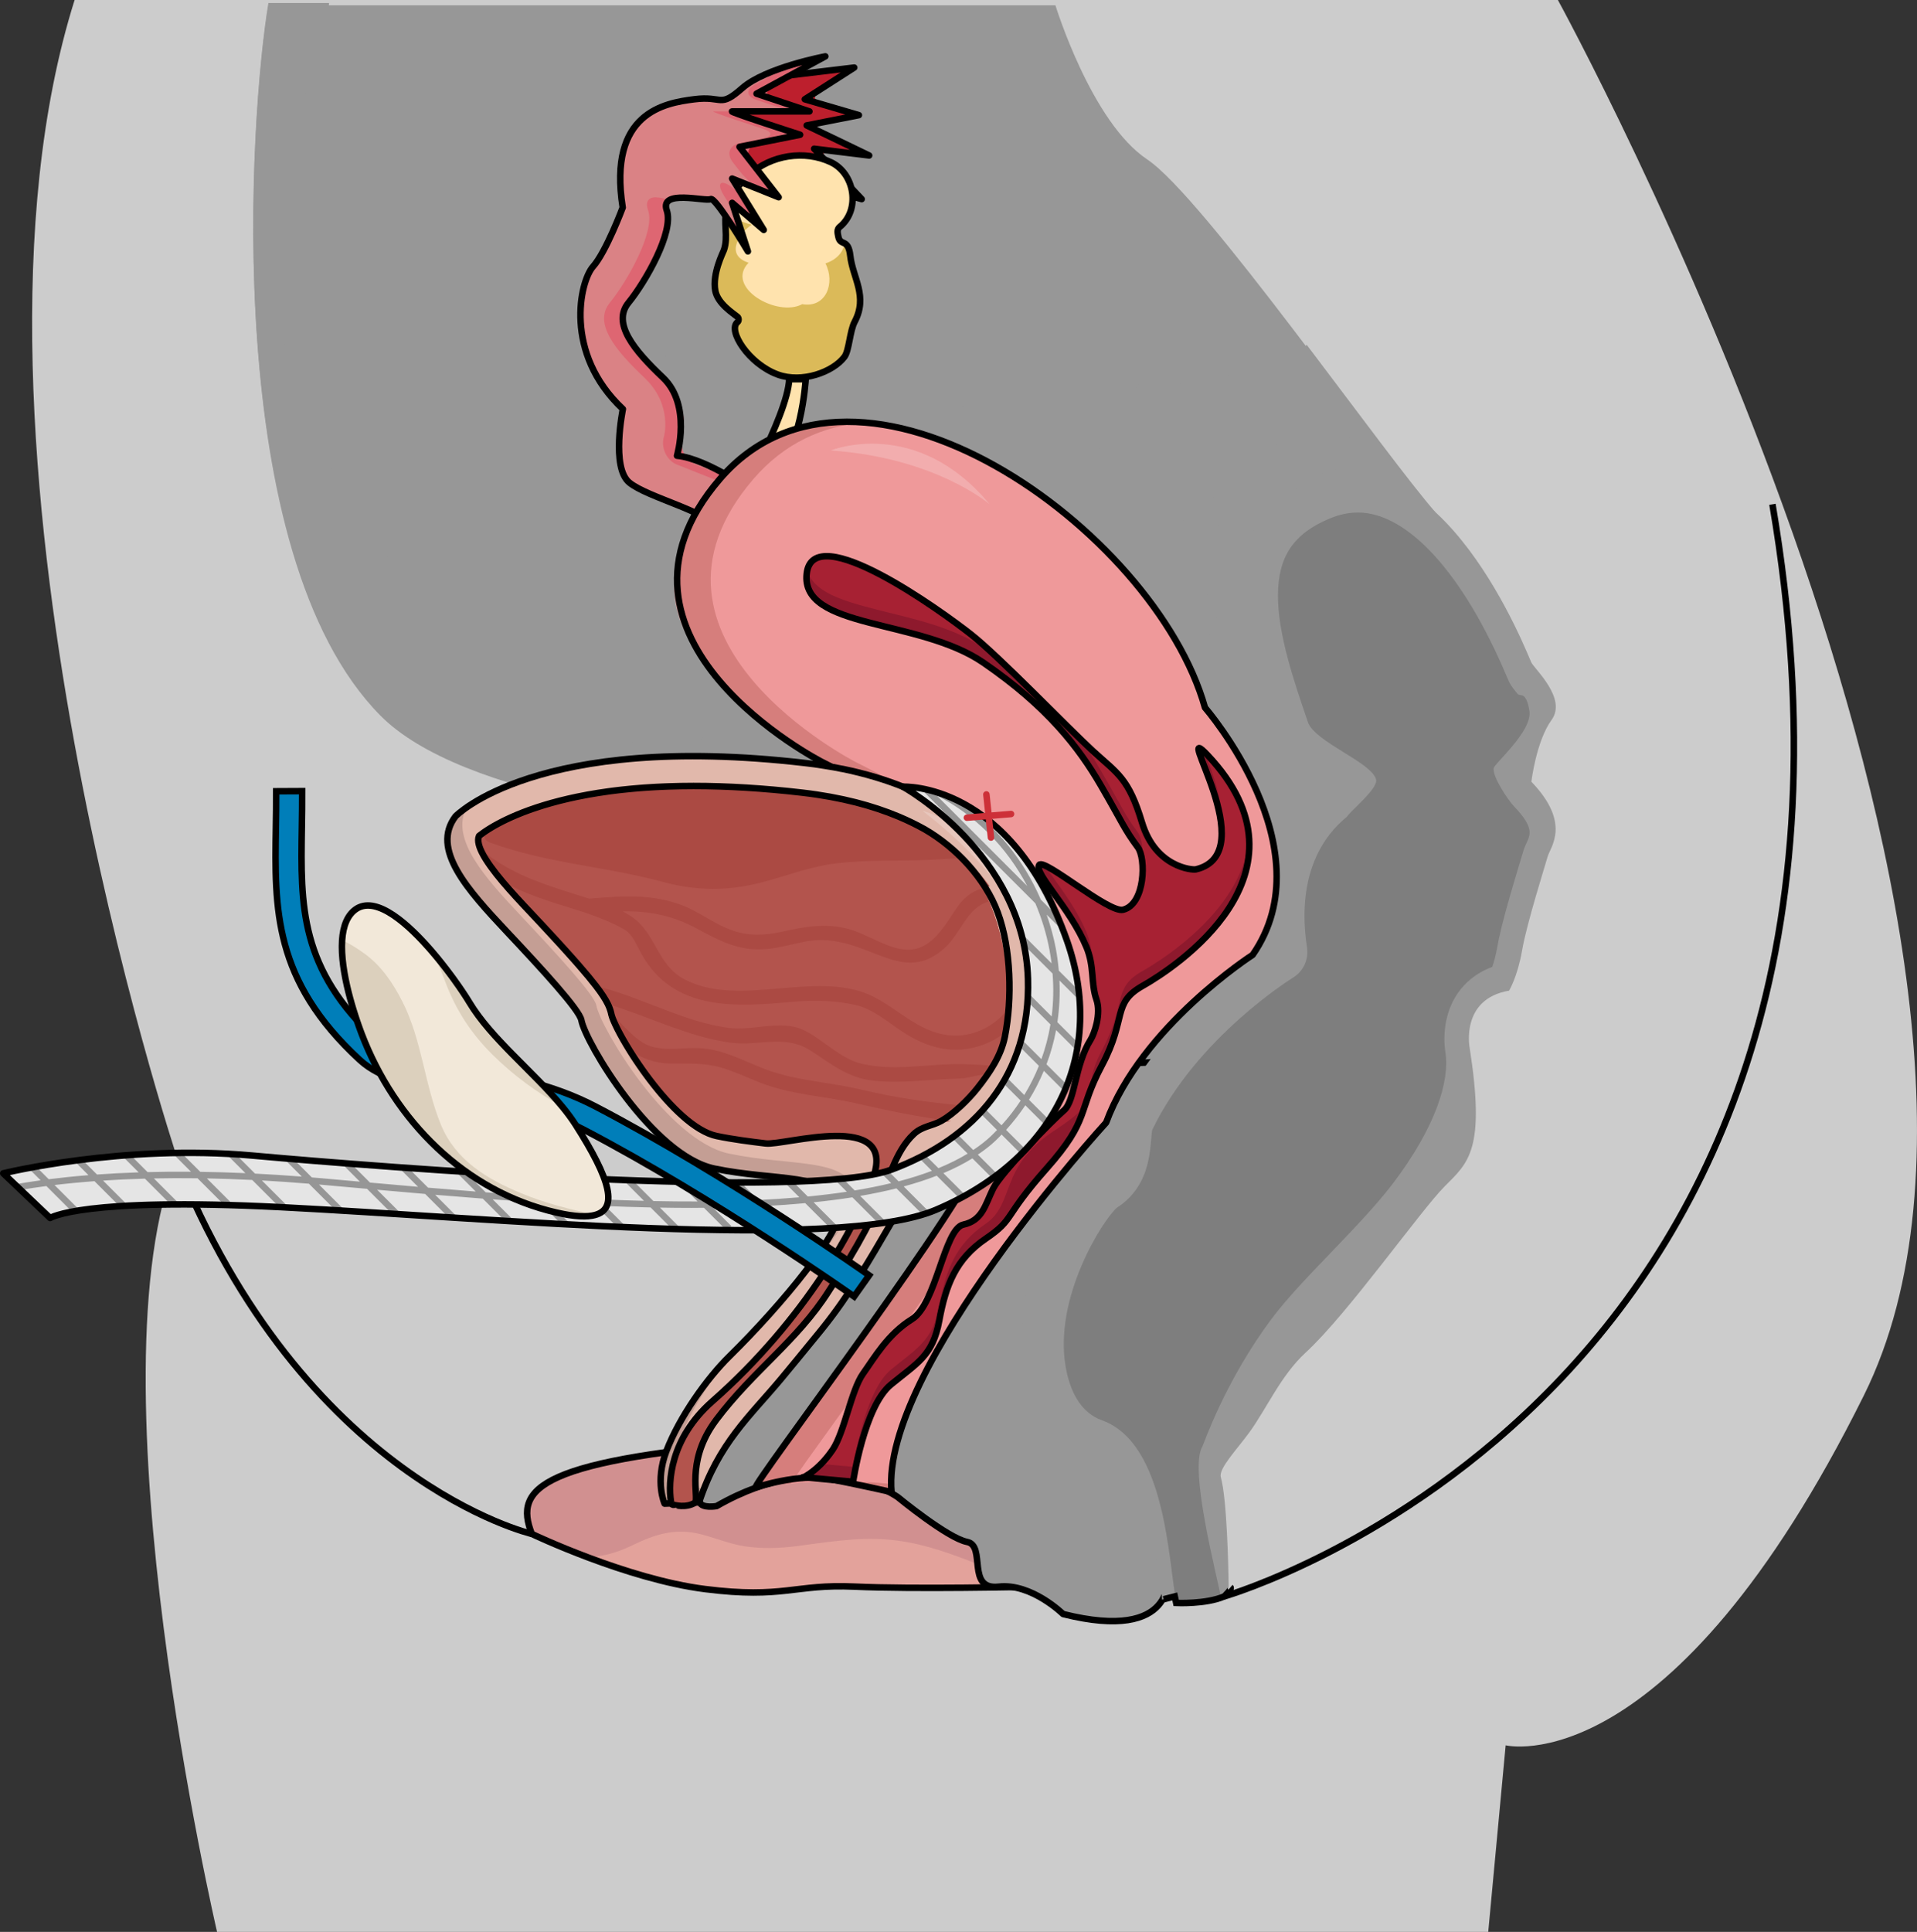
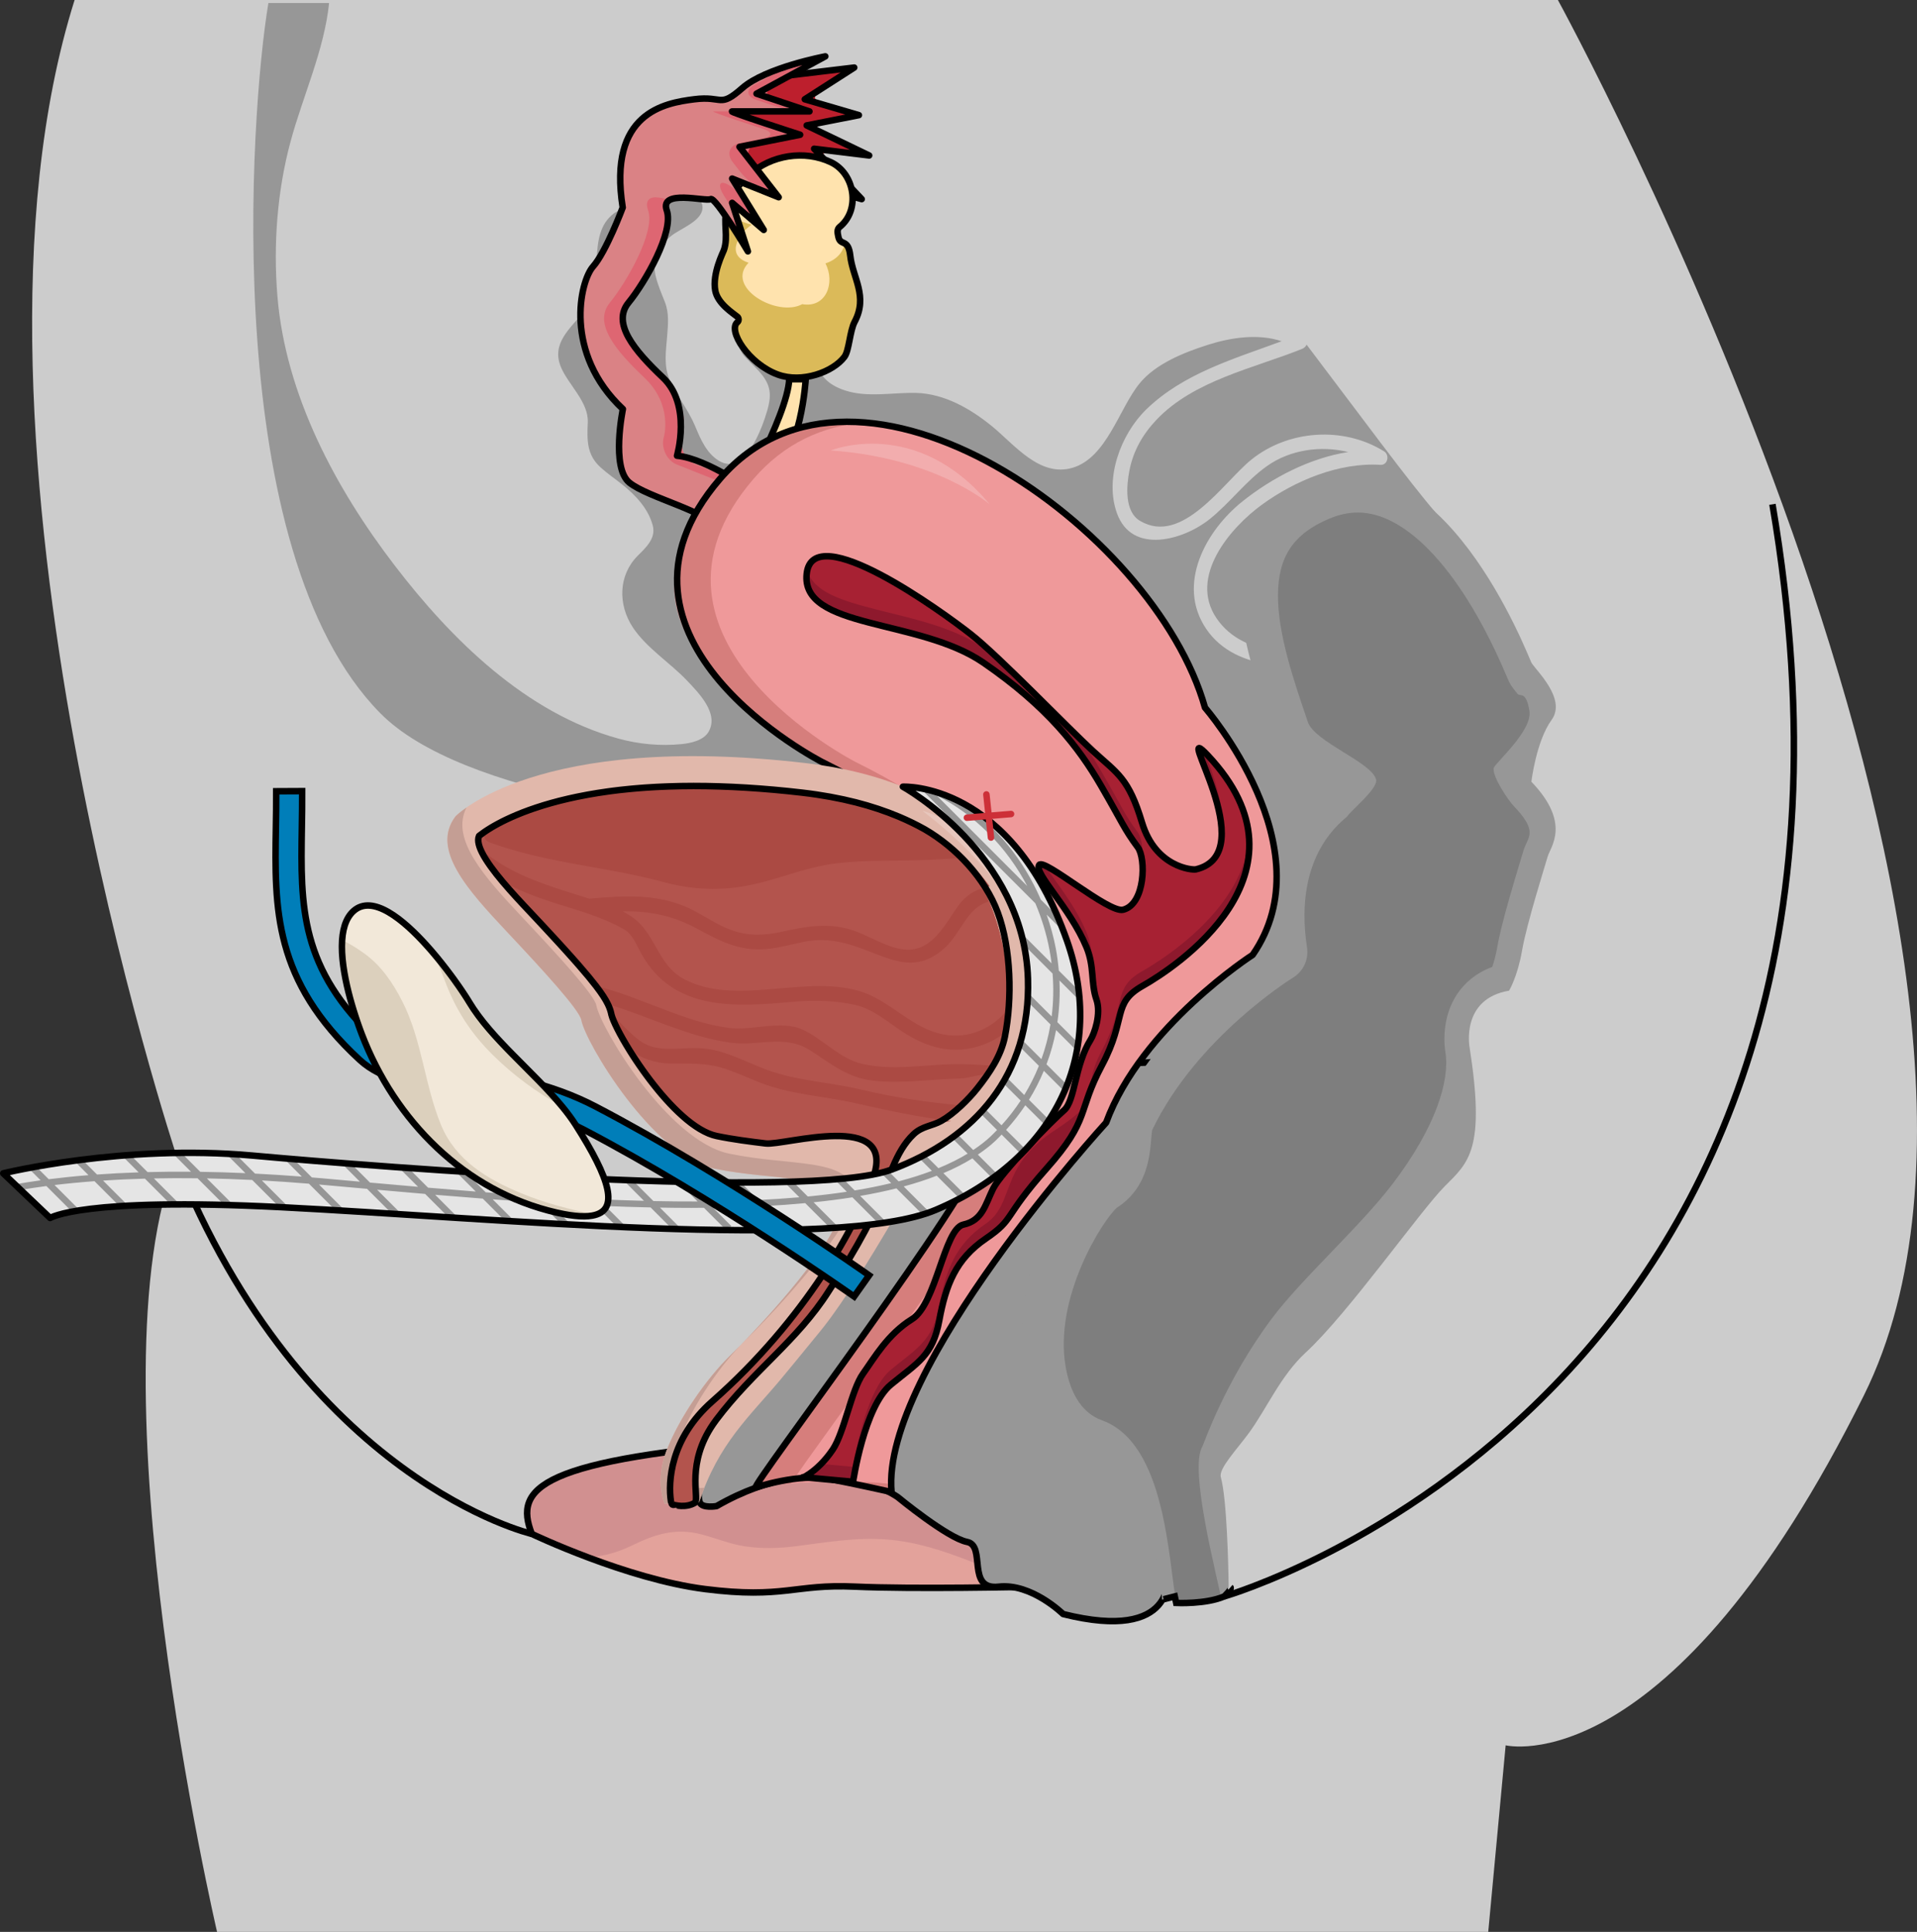
<svg xmlns="http://www.w3.org/2000/svg" version="1.1" id="Layer_1" x="0px" y="0px" width="295.346px" height="297.577px" viewBox="0 0 295.346 297.577" enable-background="new 0 0 295.346 297.577" xml:space="preserve">
  <rect x="0" y="0" width="295.346" height="297.577" fill="#333333" stroke="none" />
  <g>
    <g>
      <g>
        <g>
          <g>
            <g>
              <g>
                <g>
                  <path id="changecolor_13_" fill="#CCCCCC" d="M240.021,0c0,0,80.734,147.317,47.146,214.927          c-29.896,60.172-55.195,53.908-55.195,53.908l-2.684,28.742H33.442c0,0-19.93-85.469-6.132-119.195          c0,0-36.997-111.09-15.816-178.382H240.021z" />
-                   <path fill="#979797" d="M162.607,0.816c0,0,5.508,17.988,14.133,23.736c8.623,5.75,36.15,45.278,44.441,54.741          l-20.893,50.467c0,0-116.969,5.461-141.69-19.547S38.478,17.896,41.352,0.816H162.607z" />
                  <path fill="#979797" d="M207.721,101.286c-6.877,2.037-17.303,2.385-21.896-4.432c-4.609-6.846-0.061-15.109,5.598-19.623          c4.537-3.619,10.34-6.672,16.283-7.605c-4.209-1.027-8.902-0.373-12.467,2.137c-3.342,2.354-5.74,5.707-8.918,8.238          c-3.984,3.174-11.912,5.477-14.232-0.932c-1.949-5.385,0.563-12.172,4.523-16.014c5.73-5.554,13.514-7.78,20.85-10.495          c-3.65-1.217-7.879-0.566-11.465,0.586c-3.617,1.162-7.934,2.873-10.424,5.912c-3.148,3.843-5.045,11.429-10.326,12.995          c-5.072,1.504-8.957-3.574-12.399-6.387c-3.285-2.684-7.334-5.028-11.693-5.144c-3.566-0.092-7.473,0.758-10.943-0.375          c-5.406-1.764-4.84-5.881-4.644-10.689c0.096-2.373,1.998-14.961-1.992-13.701c-2.627,0.83-5.13,2.342-7.351,3.957          c-2.829,2.06-2.759,4.836-2.753,8.06c0.004,2.141-0.31,5.432,1.259,7.145c0.897,0.98,1.93,1.855,2.74,2.91          c1.356,1.762,1.347,3.293,0.745,5.378c-0.732,2.529-3.395,10.23-7.452,7.768c-1.915-1.164-2.826-3.32-3.655-5.311          c-1.072-2.572-2.806-4.626-3.925-7.142c-0.974-2.186-0.573-4.486-0.398-6.785c0.136-1.783,0.324-3.475-0.339-5.188          c-0.534-1.375-1.136-2.697-1.454-4.145c-0.529-2.416,0.564-4.494,2.363-6.021c1.389-1.18,5.062-2.357,4.871-4.596          c-0.318-3.746-12.063-0.117-13.655,1.088c-4.45,3.371-1.123,10.646-4.497,14.967c-2.117,2.709-5.221,4.975-3.644,8.727          c1.138,2.705,4.264,5.358,4.127,8.485c-0.117,2.693-0.193,4.992,1.983,6.951c1.056,0.949,2.22,1.746,3.329,2.627          c2.037,1.619,4.037,3.744,4.703,6.332c0.512,1.988-1.099,3.408-2.342,4.658c-2.961,2.982-3.056,7.508-0.723,11.027          c2.101,3.172,5.763,5.455,8.366,8.209c1.766,1.867,4.909,5.018,3.313,7.83c-0.778,1.373-2.765,1.785-4.181,1.928          c-3.234,0.324-6.589,0.016-9.725-0.848C81.048,109.858,69.55,98.515,60.8,87.093c-9.125-11.91-16.807-26.276-18.061-41.476          c-0.65-7.877-0.04-16.17,2.025-23.812c1.899-7.033,5.176-14.027,5.939-21.338h-9.353          c-2.874,17.08-7.474,84.39,17.247,109.398s141.69,19.547,141.69,19.547l12.436-30.035          C211.096,100.146,209.412,100.784,207.721,101.286z" />
                  <g>
                    <g>
                      <path fill="#BD1F2D" d="M117.32,13.807c1.25-1.078,3.612-2.12,5.25-2.317l6.063-0.727            c1.638-0.197,1.842,0.372,0.453,1.262l-2.568,1.648c-1.389,0.891-1.229,2,0.354,2.463l2.578,0.756            c1.584,0.464,1.555,1.104-0.065,1.422l-2.16,0.425c-1.619,0.318-1.727,1.163-0.24,1.879l4.222,2.03            c1.487,0.715,1.364,1.136-0.274,0.936l-2.523-0.309c-1.639-0.2-2.051,0.617-0.918,1.816l3.21,3.398            c1.133,1.199,0.759,1.819-0.831,1.378l-4.566-1.269c-1.59-0.442-2.646,0.524-2.35,2.148l0.211,1.142            c0.297,1.623-0.734,2.511-2.295,1.973l-2.664-0.919c-1.56-0.538-3.919-1.784-5.244-2.768l-0.79-0.588            c-1.324-0.984-2.408-3.14-2.408-4.79v-1.473c0-1.65,1.022-3.882,2.272-4.959L117.32,13.807z" />
                    </g>
                    <polygon fill="none" stroke="#000000" stroke-linecap="round" stroke-linejoin="round" stroke-miterlimit="10" points="           119.592,11.848 131.611,10.406 123.992,15.293 132.328,17.736 124.281,19.318 133.91,23.949 125.43,22.912 132.76,30.672            122.412,27.797 123.705,34.84 115.37,31.965 109.764,27.797 109.764,20.324          " />
                    <g>
                      <g>
                        <path fill="#FFE3AE" stroke="#000000" stroke-linecap="round" stroke-linejoin="round" stroke-miterlimit="10" d="             M112.797,78.944c0,0,8.554-14.783,8.796-20.534h2.543c0,0-0.676,11.71-5.512,14.767L112.797,78.944z" />
                        <path fill="#FFE3AE" d="M113.621,49.619c0.23-0.182,0.222-0.629,0-0.813c-0.673-0.559-3.063-2.039-3.425-4.049             c-0.472-2.619,1.2-5.854,1.333-6.236c0.714-2.055-0.116-4.189,0.418-6.291c0.536-2.109,1.921-3.877,3.495-5.313             c3.347-3.053,8.525-3.852,12.58-1.928c3.693,1.752,4.578,7.357,1.35,9.961c-0.481,0.387-0.313,0.981-0.219,1.471             c0.301,1.588,1.535,0.193,1.846,2.975c0.387,3.445,2.768,6.223,0.668,10.184c-0.738,1.393-0.848,4.428-1.563,5.381             c-1.76,2.35-6.539,4.098-10.279,2.73C115.326,56.047,112.052,50.857,113.621,49.619z" />
                        <path fill="#DBBA59" d="M130.115,37.486c-0.17,1.363-1.285,2.563-2.943,3.084c1.545,2.992,0.117,6.922-3.574,6.283             c-3.831,2.078-11.954-2.563-8.272-6.379c-1.465-0.484-2.522-1.488-1.665-3.377c0.468-1.029,1.235-1.852,2.161-2.494             c-1.717-0.375-3.172-1.152-3.741-2.805c-0.046,0.143-0.097,0.283-0.134,0.432c-0.534,2.102,0.296,4.236-0.418,6.291             c-0.133,0.383-1.805,3.617-1.333,6.236c0.361,2.01,2.752,3.49,3.425,4.049c0.222,0.184,0.23,0.631,0,0.813             c-1.568,1.238,1.705,6.428,6.204,8.072c3.74,1.367,8.519-0.381,10.279-2.73c0.715-0.953,0.824-3.988,1.563-5.381             c2.1-3.961-0.281-6.738-0.668-10.184C130.85,38.059,130.486,37.689,130.115,37.486z" />
                      </g>
                      <path fill="none" stroke="#000000" stroke-linecap="round" stroke-linejoin="round" stroke-miterlimit="10" d="            M113.621,49.619c0.23-0.182,0.222-0.629,0-0.813c-0.673-0.559-3.063-2.039-3.425-4.049            c-0.472-2.619,1.2-5.854,1.333-6.236c0.714-2.055-0.116-4.189,0.418-6.291c0.536-2.109,1.921-3.877,3.495-5.313            c3.347-3.053,8.525-3.852,12.58-1.928c3.693,1.752,4.578,7.357,1.35,9.961c-0.481,0.387-0.313,0.981-0.219,1.471            c0.301,1.588,1.535,0.193,1.846,2.975c0.387,3.445,2.768,6.223,0.668,10.184c-0.738,1.393-0.848,4.428-1.563,5.381            c-1.76,2.35-6.539,4.098-10.279,2.73C115.326,56.047,112.052,50.857,113.621,49.619z" />
                    </g>
                    <g>
                      <g>
                        <path fill="#DA8285" d="M115.318,78.822c0.68-1.503,0.145-3.527-1.189-4.497c0,0-5.084-3.697-9.826-4.126             c0,0,2.299-7.807-2.156-12.026c-4.455-4.217-7.904-8.385-5.317-11.547c2.587-3.16,7.042-10.922,5.893-14.229             c-1.15-3.307,6.036-1.293,6.755-1.725c0.719-0.432,4.218,5.469,4.218,5.469c0.842,1.419,1.113,1.296,0.604-0.273             l-0.574-1.767c-0.51-1.569,0.099-1.976,1.353-0.903l0.312,0.268c1.254,1.073,1.571,0.801,0.706-0.604l-1.725-2.798             c-0.865-1.405-0.321-2.052,1.211-1.438l1.602,0.643c1.532,0.614,1.956,0.05,0.943-1.252l-2.353-3.025             c-1.013-1.302-0.518-2.633,1.1-2.956l3.458-0.691c1.618-0.323,1.656-1.001,0.086-1.506c0,0-8.325-2.676-7.621-2.676             c0.704,0,8.914,0,8.914,0c1.65,0,1.721-0.429,0.156-0.952l-2.467-0.826c-1.564-0.523-1.658-1.596-0.207-2.382             l5.325-2.888c1.45-0.787,1.311-1.182-0.312-0.878c0,0-6.249,1.17-9.842,4.334c-3.593,3.16-2.883,1.148-7.405,1.723             c-4.524,0.576-13.345,2.012-11.019,16.672c0,0-2.56,6.838-4.572,9.096c-2.012,2.26-4.599,13.326,4.6,21.95             c0,0-1.869,9.017,1.006,11.336c2.874,2.318,12.015,4.387,13.912,7.232C112.783,84.425,115.318,78.822,115.318,78.822z" />
                      </g>
                      <g>
                        <g>
                          <g>
                            <path fill="#DE6672" d="M109.201,15.205c-0.546-0.033-1.22-0.029-2.096,0.074               C107.951,15.391,108.463,15.516,109.201,15.205z" />
                          </g>
                          <g>
                            <path fill="#DE6672" d="M102.147,58.172c-4.455-4.217-7.904-8.385-5.317-11.547c2.587-3.16,7.042-10.922,5.893-14.229               c-0.404-1.162-0.404-1.162-0.404-1.162c0.903-0.378,0.294-0.758-1.354-0.843c0,0-1.848-0.096-1.116,2.005               c1.15,3.307-3.306,11.068-5.893,14.229c-2.587,3.162,0.863,7.33,5.318,11.547c4.455,4.22,3.003,9.148,3.003,9.148               c-0.466,1.583,0.369,3.463,1.856,4.178l7.123,2.827c1.334,0.97,2.083,2.521,1.664,3.446               c-0.419,0.925-2.253,3.526-2.124,3.672c0,0,0,0,0.09,0.137c1.897,2.846,4.433-2.757,4.433-2.757               c0.68-1.503,0.145-3.527-1.189-4.497l-7.122-2.827c-1.487-0.715-2.322-2.595-1.856-4.178               C105.15,67.32,106.602,62.392,102.147,58.172z" />
                          </g>
                          <g>
                            <path fill="#DE6672" d="M113.972,36.606c0.69,1.163,0.957,1.199,0.593,0.08c-0.364-1.119-1.317-2.595-2.118-3.28               C111.646,32.721,113.282,35.444,113.972,36.606z" />
                          </g>
                          <g>
                            <path fill="#DE6672" d="M112.797,17.162c-1.51,0-2.664,0-2.874,0c-0.704,0,7.621,2.676,7.621,2.676               c1.571,0.505,1.532,1.183-0.086,1.506L114,22.035c-1.618,0.323-2.113,1.654-1.1,2.956l1.051,1.352               c1.013,1.302,2.781,2.745,3.93,3.205c1.148,0.46,1.259-0.229,0.246-1.531l-2.353-3.025               c-1.013-1.302-0.518-2.633,1.1-2.956l3.458-0.691c1.618-0.323,1.656-1.001,0.086-1.506               C120.418,19.838,112.093,17.162,112.797,17.162z" />
                          </g>
                          <g>
                            <path fill="#DE6672" d="M124.518,10.114c1.45-0.787,2.077-1.325,1.393-1.197c-0.684,0.128-5.324,1.769-6.774,2.556               l-2.817,1.528c-1.451,0.787-1.357,1.859,0.208,2.382l2.467,0.826c1.564,0.523,3.492,0.952,4.282,0.952               s0.157-0.429-1.407-0.952l-2.467-0.826c-1.564-0.523-1.658-1.596-0.207-2.382L124.518,10.114z" />
                          </g>
                          <g>
                            <path fill="#DE6672" d="M111.832,28.274c-1.05-0.42-1.201,0.385-0.335,1.79l0.364,0.591               c0.866,1.405,1.43,2.113,1.255,1.574c-0.175-0.539,0.707-0.103,1.961,0.97l0.312,0.268               c1.254,1.073,1.572,0.801,0.706-0.604l-0.781-1.269C114.449,30.188,112.882,28.695,111.832,28.274z" />
                          </g>
                        </g>
                      </g>
                      <path fill="none" stroke="#000000" stroke-linecap="round" stroke-linejoin="round" stroke-miterlimit="10" d="            M116.555,76.089c0,0-7.51-5.461-12.252-5.891c0,0,2.299-7.807-2.156-12.026c-4.455-4.217-7.904-8.385-5.317-11.547            c2.587-3.16,7.042-10.922,5.893-14.229c-1.15-3.307,6.036-1.293,6.755-1.725c0.719-0.432,5.749,8.049,5.749,8.049            l-2.429-7.473l4.872,4.168l-4.872-7.906l7.171,2.875l-6.036-7.762l9.341-1.867c0,0-11.18-3.594-10.476-3.594            c0.704,0,11.914,0,11.914,0l-8.156-2.73l10.599-5.748c0,0-9.198,1.723-12.791,4.887c-3.593,3.16-2.883,1.148-7.405,1.723            c-4.524,0.576-13.345,2.012-11.019,16.672c0,0-2.56,6.838-4.572,9.096c-2.012,2.26-4.599,13.326,4.6,21.95            c0,0-1.869,9.017,1.006,11.336c2.874,2.318,12.015,4.387,13.912,7.232C112.783,84.425,116.555,76.089,116.555,76.089z" />
                    </g>
                  </g>
                  <path fill="#ED9D9D" d="M186.225,109.577c-4.717-16.779-23.465-35.316-42.219-41.715          c-11.537-4.842-24.226-4.812-34.569,8.592c-8.428,10.92-6.463,19.596,0.451,27.063c6.587,8.941,17.356,14.441,17.356,14.441          c48.236,23.902,25.785,53,24.775,59.455c-1.01,6.455-36.648,51.879-35.586,51.711l21.5,1.277          c-1.725-18.877,33.057-56.906,33.057-56.906c5.463-14.838,21.465-26.264,21.465-26.264          C203.912,130.753,186.225,109.577,186.225,109.577z" />
                  <g>
                    <g>
-                       <path fill="#E3A29B" d="M81.938,236.274c-2.819-7.168,1.074-11.49,38.55-14.412c37.477-2.918,37.891,22.555,37.891,22.555            s-17.539,0.398-26.746-0.027c-9.207-0.422-10.893,1.908-22.992,0.381C96.541,243.247,81.938,236.274,81.938,236.274z" />
+                       <path fill="#E3A29B" d="M81.938,236.274c-2.819-7.168,1.074-11.49,38.55-14.412c37.477-2.918,37.891,22.555,37.891,22.555            s-17.539,0.398-26.746-0.027c-9.207-0.422-10.893,1.908-22.992,0.381C96.541,243.247,81.938,236.274,81.938,236.274" />
                      <path fill="#D19090" d="M90.644,239.909c2.318-0.199,4.508-0.766,6.818-1.896c3.508-1.715,6.645-2.684,10.55-1.684            c2.245,0.576,4.483,1.521,6.779,1.861c2.609,0.385,5.213,0.316,7.824-0.021c4.746-0.609,9.299-1.404,14.102-1.029            c4.352,0.336,8.553,1.707,12.594,3.277c3.063,1.189,6.059,2.535,9.064,3.848c-0.107-2.088-2.102-25.188-37.887-22.402            c-37.476,2.922-41.37,7.244-38.55,14.412C81.938,236.274,85.538,237.991,90.644,239.909z" />
                    </g>
                    <path fill="none" stroke="#000000" stroke-linecap="round" stroke-linejoin="round" stroke-miterlimit="10" d="           M81.938,236.274c-2.819-7.168,1.074-11.49,38.55-14.412c37.477-2.918,37.891,22.555,37.891,22.555           s-17.539,0.398-26.746-0.027c-9.207-0.422-10.893,1.908-22.992,0.381C96.541,243.247,81.938,236.274,81.938,236.274z" />
                  </g>
                  <path fill="#979797" d="M168.475,223.323c-7.305-3.641-7.305-11.881-7.305-11.881c-2.996-20.311,4.121-30.084,7.867-32.002          c3.746-1.916,4.119-6.516,4.119-6.516c1.27-3.326,26.23-28.84,28.379-31.727c-5.244,0.391-33.652,22.566-38.891,22.051          c0.176,1.74,0.211,2.779,0.211,2.779s-2.654-8.348-2.842-7.773c-0.186,0.574-15.801,17.602-18.234,21.242          c-2.436,3.643-13.762,24.855-24.438,34.822c-10.677,9.963-9.902,16.141-9.527,17.1c0.374,0.957,2.583,0.574,2.583,0.574          c16.687-9.582,27.921-1.387,27.921-1.387s7.68,6.324,10.676,6.9c2.998,0.574-0.186,7.473,4.871,6.896          c5.057-0.574,9.928,4.217,9.928,4.217c17.605,4.406,16.107-5.955,16.107-5.955c0.027-0.236,0.791,0.863,0.789,0.59          C180.668,238.036,175.418,226.786,168.475,223.323z" />
                  <path fill="#979797" d="M167.955,223.177c-7.152-3.643-7.152-11.885-7.152-11.885c-0.102-0.717-0.189-1.418-0.269-2.107          c-5.66,0.557-11.33,1.061-17.006,0.797c-6.42-0.297-12.178-2.535-18.156-4.334c-2.399,3.133-4.924,6.09-7.473,8.521          c-10.451,9.965-10.451,16.291-10.084,17.25c0.366,0.959,2.583,0.574,2.583,0.574c16.336-9.584,28.037-1.533,28.037-1.533          s7.518,6.324,10.453,6.9c2.934,0.574-0.184,7.475,4.768,6.898c4.951-0.574,9.717,4.219,9.717,4.219          c17.236,4.41,16.502-4.602,16.502-4.602c0.027-0.236,0.041-0.492,0.039-0.762          C179.893,237.892,174.752,226.638,167.955,223.177z" />
                  <path fill="none" stroke="#000000" stroke-linecap="round" stroke-linejoin="round" stroke-miterlimit="10" d="          M168.475,223.323c-7.305-3.641-7.305-11.881-7.305-11.881c-2.996-20.311,4.121-30.084,7.867-32.002          c3.746-1.916,4.119-6.516,4.119-6.516c1.27-3.326,3.149-6.479,5.297-9.365c-5.244,0.389-10.57,0.205-15.809-0.311          c0.176,1.74-0.169-4.994-0.169-4.994s-3.909,2.021-4.097,2.596c-0.186,0.574-14.166,15.006-16.6,18.646          c-2.436,3.643-13.762,24.855-24.438,34.822c-10.677,9.963-9.902,16.141-9.527,17.1c0.374,0.957,2.583,0.574,2.583,0.574          c16.687-9.582,27.921-1.387,27.921-1.387s7.68,6.324,10.676,6.9c2.998,0.574-0.186,7.473,4.871,6.896          c5.057-0.574,9.928,4.217,9.928,4.217c17.605,4.406,16.107-5.955,16.107-5.955c0.027-0.236,0.791,0.863,0.789,0.59          C180.668,238.036,175.418,226.786,168.475,223.323z" />
                  <path fill="#979797" d="M200.607,53.74c-7.479,2.996-16.658,4.848-22.414,10.899c-2.113,2.223-3.586,4.779-4.182,7.814          c-0.455,2.324-0.822,6.328,1.633,7.781c6.521,3.867,12.877-5.98,17.111-9.406c5.73-4.639,14.244-5.193,20.479-1.311          c0.895,0.557,0.596,2.158-0.564,2.084c-6.387-0.4-13.191,2.447-18.273,6.152c-4.893,3.566-11.285,11.072-6.988,17.451          c4.311,6.398,14.031,5.871,20.432,3.695c2.154-0.734,4.275-1.666,6.246-2.813l7.096-17.145          c-3.803-4.342-11.658-15.014-19.879-25.849C201.172,53.371,200.934,53.609,200.607,53.74z" />
                  <path fill="#979797" d="M179.033,246.401c0,0-0.584-18.031-12.443-22.455c-16.787-6.264-6.514-39.953-0.826-43.568          c5.688-3.615,5.686-7.563,5.686-7.563c7.582-16.43,23.078-25.777,23.078-25.777c0.449-13.182,4.043-26.625,4.043-26.625          c-3.498-13.711-16.912-37.613,3.287-46.084c20.201-8.473,33.533,26.66,34.068,27.715c0.533,1.053,5.514,5.543,3.125,8.838          c-2.389,3.297-3.115,9.531-3.115,9.531c6.162,6.41,2.938,10.012,2.498,11.553c-0.439,1.543-3.23,10.357-3.93,14.42          c-0.701,4.061-2.006,6.209-2.006,6.209c-7.486,1.264-6.088,8.695-6.088,8.695c2.469,15.791-0.135,17.746-3.828,21.439          c-3.693,3.693-14.941,19.662-21.434,25.623c-3.799,3.486-6.01,8.641-8.693,12.318c-1.902,2.609-4.744,5.549-4.369,6.867          c0.936,3.297,1.18,13.871,1.199,16.707c0.02,2.832-3.279,0.447-3.279,0.447L179.033,246.401z" />
                  <path fill="#7E7E7E" d="M181.252,247.001c-1.268-6.584-1.611-24.551-11.375-28.191c-1.119-0.418-4.529-1.691-5.684-8.215          c-1.898-10.723,5.691-22.613,7.861-24.557c5.615-3.598,5.063-9.848,5.461-11.986c6.895-14.322,21.547-23.373,21.697-23.463          c1.584-0.967,2.438-2.793,2.156-4.627c-2.24-14.652,5.871-19.707,6.186-20.219c0.816-1.107,4.795-4.336,4.455-5.674          c-0.684-2.678-9.447-5.75-10.51-8.857c-2.164-6.33-4.619-13.506-4.607-19.482c0.012-5.979,2.379-9.521,7.92-11.844          c1.486-0.625,2.965-0.941,4.395-0.941c7.697,0,16.275,9.457,22.947,25.295c0.184,0.434,0.309,0.709,0.355,0.803          c0.334,0.658,0.766,1.184,1.309,1.848c0.389,0.471,1.285-0.545,1.811,2.58c0.525,3.125-5.426,8.152-5.51,8.875          c-0.158,1.363,2.236,4.92,3.187,5.912c3.008,3.129,2.484,4.27,1.93,5.475c-0.193,0.422-0.416,0.9-0.574,1.463          c-0.078,0.268-0.229,0.768-0.43,1.43c-1.027,3.396-2.941,9.719-3.555,13.262c-0.217,1.271-0.508,2.293-0.768,3.043          c-2.709,1.006-4.344,2.658-5.291,4.016c-2.662,3.816-2.07,8.297-1.922,9.164c0.674,4.326-1.451,11.439-8.1,20.191          c-5.045,6.643-14.021,14.604-18.685,20.842c-7.219,9.662-10.479,19.367-10.656,19.648          c-2.119,3.398,2.242,19.938,2.938,23.611" />
                  <path fill="#B3544D" d="M112.723,125.062c6.142,0.17,12.001-0.838,18.083-1.398c0.348-0.033,0.695-0.049,1.041-0.074          c-2.568-0.654-5.314-1.15-8.24-1.49c-5.901-0.684-11.536-1.029-16.749-1.029c-5.086,0-9.481,0.328-13.257,0.852          C99.854,123.583,106.235,124.884,112.723,125.062z" />
                  <path fill="#B3544D" d="M128.074,126.274c-12.118,1.773-23.664,0.869-35.471-2.301c-0.919-0.246-0.97-1.268-0.499-1.828          c-8.71,1.385-13.868,3.795-16.453,5.352c0.096,0.01,0.194,0.029,0.301,0.068c8.384,3.129,17.239,3.531,25.811,5.855          c4.99,1.354,9.685,1.74,14.725,0.363c4.169-1.137,8.111-2.646,12.451-3.057c4.719-0.445,9.449-0.209,14.17-0.52          c0.961-0.064,1.918-0.135,2.877-0.199c-2.219-1.639-4.713-3.037-7.475-4.201C135.074,125.638,131.6,125.759,128.074,126.274          z" />
                  <g>
                    <path fill="#EF999A" d="M116.433,229.124c-1.062,0.168,34.002-45.828,35.01-52.285c1.01-6.455,23.463-35.553-24.773-59.455           c0,0-37.027-18.893-15.756-43.613c21.272-24.722,66.975,7.637,74.737,35.232c0,0,18.795,21.602,7.34,38.082           c0,0-17.113,10.998-22.574,25.836c0,0-34.781,38.029-33.057,56.904C137.359,229.825,130.783,226.855,116.433,229.124z" />
                    <path fill="#EF999A" d="M116.433,229.124c-1.062,0.168,34.002-45.828,35.01-52.285c1.01-6.455,23.463-35.553-24.773-59.455           c0,0-37.027-18.893-15.756-43.613c21.272-24.722,66.975,7.637,74.737,35.232c0,0,18.795,21.602,7.34,38.082           c0,0-17.113,10.998-22.574,25.836c0,0-34.781,38.029-33.057,56.904C137.359,229.825,130.783,226.855,116.433,229.124z" />
                    <g opacity="0.4">
                      <g>
                        <g>
                          <path fill="#B15650" d="M156.619,176.839c1.008-6.455,23.461-35.553-24.775-59.455c0,0-37.026-18.893-15.755-43.613              c4.718-5.482,10.64-8.154,17.083-8.693c-8.422-0.674-16.299,1.77-22.258,8.693              c-21.271,24.721,15.756,43.613,15.756,43.613c48.236,23.902,25.783,53,24.773,59.455              c-1.008,6.457-36.072,52.453-35.01,52.285c1.977-0.314,3.801-0.521,5.487-0.658              C125.43,222.857,155.682,182.829,156.619,176.839z" />
                        </g>
                        <g>
                          <path fill="#B15650" d="M129.104,228.337c5.604,0.295,8.256,1.488,8.256,1.488c-0.037-0.398-0.051-0.807-0.055-1.221              C135.221,228.337,132.498,228.173,129.104,228.337z" />
                        </g>
                      </g>
                    </g>
                    <path fill="none" stroke="#000000" stroke-linecap="round" stroke-linejoin="round" stroke-miterlimit="10" d="           M137.359,229.825c-1.725-18.875,33.057-56.904,33.057-56.904c5.461-14.838,22.574-25.836,22.574-25.836           c11.455-16.48-7.34-38.082-7.34-38.082c-7.762-27.596-53.465-59.954-74.737-35.232           c-21.271,24.721,15.756,43.613,15.756,43.613c48.236,23.902,25.783,53,24.773,59.455           c-1.008,6.457-36.072,52.453-35.01,52.285c0,0,6.575-2.23,11.461-1.293C131.705,228.558,137.359,229.825,137.359,229.825z" />
                  </g>
                  <g>
                    <path fill="#E1B8AB" d="M157.842,162.39c-2.12,5.5-5.86,10.1-10.471,13.721c-1.81,1.42-3.6,2.471-5.199,4.1           c-0.08,0.01-0.17,0.029-0.25,0.041c0,0-0.121,0.209-0.33,0.6c-0.551,0.99-1.76,3.15-3.311,5.82           c-0.1,0.18-0.199,0.359-0.3,0.529c-0.17,0.279-0.33,0.57-0.5,0.85c-0.09,0.16-0.181,0.32-0.28,0.48           c-3.109,5.279-7.16,11.869-10.31,15.869c-0.19,0.24-0.38,0.48-0.57,0.711c-0.47,0.58-0.94,1.15-1.409,1.721           c-1.42,1.738-2.871,3.52-4.621,5.619c-4.779,5.721-9.589,9.84-12.589,18.971l-5.31,0.189c0,0-1.53-3.34,0.26-8.061           c1.99-5.24,6.27-11.25,9.75-14.66c8.07-7.939,17.88-19.74,16.99-23.139c-1.341-5.17-9.85-3.771-19.34-5.75           c-9.49-1.981-19.86-19.441-20.48-22.852c-0.29-1.6-6.03-7.831-11.48-13.629c-6.08-6.48-11.75-12.74-7.91-17.781           c0,0,12.46-13,53.85-8.209c0.971,0.109,1.94,0.24,2.91,0.4c0.46,0.07,0.92,0.15,1.38,0.23c0.011,0,0.011,0,0.02,0           c0.43,0.078,0.859,0.158,1.289,0.25c0.08,0.02,0.16,0.029,0.24,0.039c13.25,2.73,25.57,9.699,28.65,24.01           C160.002,149.331,160.412,155.739,157.842,162.39z" />
                    <g>
                      <g>
                        <g>
                          <path fill="#C49E94" d="M104.688,229.31c0,0-1.53-3.338,0.262-8.061c1.986-5.236,6.276-11.244,9.749-14.66              c8.077-7.938,17.879-19.736,16.997-23.139c-1.342-5.174-9.85-3.77-19.344-5.748              c-9.493-1.979-19.861-19.441-20.477-22.848c-0.291-1.609-6.029-7.832-11.482-13.639              c-5.713-6.082-11.06-11.973-8.507-16.842c-1.183,0.826-1.704,1.369-1.704,1.369c-3.84,5.037,1.829,11.299,7.911,17.773              c5.453,5.805,11.192,12.029,11.483,13.639c0.614,3.406,10.982,20.869,20.476,22.846              c9.494,1.979,18.002,0.576,19.343,5.75c0.883,3.402-8.92,15.201-16.996,23.139c-3.473,3.414-7.762,9.424-9.749,14.66              c-1.792,4.721-0.262,8.061-0.261,8.061l5.316-0.191c0.259-0.791,0.535-1.529,0.82-2.248L104.688,229.31z" />
                        </g>
                      </g>
                    </g>
-                     <path fill="none" stroke="#000000" stroke-linecap="round" stroke-linejoin="round" stroke-miterlimit="10" d="           M157.842,162.39c-2.12,5.5-5.86,10.1-10.471,13.721c-1.81,1.42-3.6,2.471-5.199,4.1c-0.19,0.201-0.391,0.42-0.58,0.641           c-1.36,1.6-2.291,3.93-3.311,5.82c-0.1,0.18-0.199,0.359-0.3,0.529c-0.16,0.279-0.33,0.561-0.5,0.85           c-0.09,0.16-0.181,0.32-0.28,0.48c-3.15,5.43-6.38,10.959-10.31,15.869c-0.19,0.24-0.38,0.48-0.57,0.711           c-0.47,0.57-0.94,1.141-1.409,1.721c-1.42,1.738-2.871,3.52-4.621,5.619c-4.779,5.721-9.589,9.84-12.589,18.971           l-5.31,0.189c0,0-1.53-3.34,0.26-8.061c1.99-5.24,6.27-11.25,9.75-14.66c8.07-7.939,17.88-19.74,16.99-23.139           c-1.341-5.17-9.85-3.771-19.34-5.75c-9.49-1.981-19.86-19.441-20.48-22.852c-0.29-1.6-6.03-7.83-11.48-13.629           c-6.08-6.48-11.75-12.74-7.91-17.781c0,0,12.46-13,53.85-8.209c0.971,0.109,1.94,0.24,2.91,0.4           c0.46,0.07,0.92,0.15,1.38,0.23c0.011,0,0.011,0,0.02,0c0.43,0.078,0.859,0.158,1.289,0.25           c0.08,0.02,0.16,0.029,0.24,0.039c13.25,2.73,25.57,9.699,28.65,24.01C160.002,149.331,160.412,155.739,157.842,162.39z" />
                    <path fill="#AB4A43" d="M155.164,153.841c-0.041,0.66-0.091,1.309-0.171,1.969c-0.12,1.191-0.3,2.381-0.54,3.551           c-0.34,1.641-0.8,3.24-1.44,4.779c-0.141,0.361-0.301,0.721-0.461,1.07c-0.159,0.35-0.34,0.701-0.519,1.041           c-0.85,1.66-2.014,2.287-3.395,3.527c-0.17,0.16-1.908,1.707-2.088,1.848c-1.87,1.49-2.117,0.904-4.137,1.894           c-4.15,2.029-5.371,8-7.07,11.85c-2.59,5.891-6.45,11.6-7.67,13.52c-4.851,7.631-11.59,12.201-17.331,19.82           c-4.73,6.279-3.95,10.74-4.52,11.81c-0.03-0.4-2.19,2.209-2.38,0.93c-0.44-2.91-0.24-9.84,6.32-15.609           c14.37-12.65,22.35-27.281,24.821-34.59c3.459-10.25-13.73-4.771-16.621-5.121c-2.46-0.299-5-0.619-7.54-1.15           c-6.69-1.389-15.4-15.479-16.22-18.689c-0.02-0.09-0.04-0.18-0.06-0.27c-0.1-0.42-0.25-0.85-0.49-1.34           c-0.37-0.75-0.93-1.631-1.83-2.801c-0.33-0.43-0.71-0.91-1.15-1.42c-0.28-0.35-0.59-0.721-0.93-1.109           c-1.85-2.16-4.47-5.031-8.19-8.98c-1.23-1.311-2.76-2.939-4.14-4.58c-2.34-2.779-4.26-5.6-3.61-7.029           c1.58-1.281,10.58-7.691,33.06-7.691c5.21,0,10.84,0.342,16.74,1.031c8.05,0.93,16.22,3.209,22.75,8.18           c2.54,1.93,4.57,5.051,6.04,8.561C154.463,143.79,155.434,149.52,155.164,153.841z" />
                    <path fill="#B3544D" d="M155.164,153.841c-0.041,0.66-0.091,1.309-0.171,1.969c-2.51,2.881-6.37,4.51-10.569,3.311           c-4.48-1.27-7.61-5.189-12.11-6.49c-4.431-1.289-9.5-0.58-14.02-0.23c-4.28,0.34-8.83,0.5-12.76-1.51           c-3.68-1.869-4.25-5.639-6.76-8.43c-0.76-0.84-1.74-1.51-2.83-2.08c4.06-0.061,7.7,0.609,11.48,2.68           c3.46,1.891,6.51,3.471,10.57,3.131c1.94-0.16,3.86-0.701,5.77-1.1c2.619-0.551,4.94-0.281,7.47,0.5           c5.41,1.67,9.399,4.898,14.37,0.369c2.39-2.17,3.311-6,6.561-7.049c0.079-0.021,0.149-0.051,0.229-0.07           C154.463,143.79,155.434,149.52,155.164,153.841z" />
                    <path fill="#B3544D" d="M90.784,138.421c5.275-0.451,10.532-0.822,15.422,1.504c2.199,1.047,4.265,2.563,6.567,3.373           c2.611,0.92,5.01,0.811,7.69,0.223c3.684-0.807,6.99-1.434,10.684-0.297c2.719,0.838,5.73,2.98,8.6,3.055           c4.033,0.105,5.928-4.084,7.969-6.869c1.229-1.68,2.908-2.551,4.764-2.902c-1.16-1.586-2.467-3.047-3.92-4.381           c-1.807,0.096-3.619,0.234-5.451,0.32c-4.713,0.215-9.475-0.025-14.17,0.52c-5.08,0.59-9.663,2.813-14.68,3.6           c-4.116,0.645-8.052,0.379-12.072-0.711c-8.899-2.412-18.137-2.887-26.829-6.131c-0.739-0.277-0.892-1.059-0.654-1.619           c-0.41,0.279-0.707,0.508-0.895,0.66c-0.323,0.711-0.005,1.773,0.687,3.006c0.277-0.135,0.615-0.129,0.958,0.123           c4.193,3.086,8.814,4.461,13.697,6.02C89.667,138.079,90.218,138.245,90.784,138.421z" />
                    <path fill="#B3544D" d="M154.453,159.36c-0.34,1.641-0.8,3.24-1.44,4.779c-2.03-0.1-4.06-0.27-6.1-0.229           c-4.721,0.1-9.361,1.02-14.041-0.031c-3.48-0.789-5.97-3.74-9.119-5.24c-3.371-1.619-7.88,0.191-11.521-0.309           c-7.12-0.98-13.46-4.781-20.41-6.451c-0.33-0.43-0.71-0.91-1.15-1.42c-0.28-0.35-0.59-0.721-0.93-1.109           c-1.85-2.16-4.47-5.031-8.19-8.98c-1.23-1.311-2.76-2.939-4.14-4.58c3.49,1.92,7.24,3.08,11.14,4.279           c2.57,0.791,5.16,1.721,7.51,3.031c1.42,0.789,2,2.48,2.76,3.83c5,8.969,14.66,8.15,23.591,7.359           c3.02-0.26,6.359-0.17,9.309,0.49c2.711,0.609,4.981,2.58,7.24,4.09c3.871,2.58,8.08,3.711,12.541,2.041           C152.573,160.511,153.553,159.989,154.453,159.36z" />
                    <path fill="#B3544D" d="M152.139,165.523c-0.85,1.66-2.633,3.512-4.014,4.752c-5.42-0.512-10.092-1.174-15.552-2.465           c-4.489-1.059-9.19-1.299-13.57-2.729c-3.6-1.17-7.08-3.371-10.94-3.611c-2.49-0.16-4.96,0.391-7.42-0.189           c-2.26-0.529-4.33-3-5.88-4.6c-0.21-0.221-0.42-0.441-0.62-0.66c-0.1-0.42-0.25-0.85-0.49-1.34           c6.33,1.879,12.3,5.02,18.91,5.93c4.28,0.59,8.3-1.33,12.21,1.15c3.269,2.08,5.75,4.25,9.769,4.699           c4.48,0.49,8.93-0.24,13.41-0.34C149.313,166.091,150.779,165.442,152.139,165.523z" />
                    <path fill="#B3544D" d="M131.982,169.968c-4.99-1.143-10.264-1.352-15.041-3.268c-1.894-0.758-3.76-1.645-5.72-2.223           c-2.768-0.814-5.172-0.617-7.991-0.66c-2.354-0.035-4.394-0.818-6.236-2.031c3.293,5.299,8.838,12.242,13.429,13.199           c2.538,0.527,5.083,0.842,7.544,1.143c2.891,0.357,20.077-5.131,16.614,5.119c-2.471,7.316-10.443,21.939-24.816,34.59           c-6.562,5.773-6.837,12.49-6.396,15.402c0.195,1.283,3.891,0.703,3.755,0.203c0.57-1.07-1.514-6.453,3.216-12.732           c5.739-7.621,12.487-12.191,17.333-19.82c1.221-1.92,5.078-7.625,7.676-13.523c2.596-5.896,3.934-11.988,9.32-12.457           c0.658-0.057,1.281-0.129,1.883-0.215C141.717,172.105,136.941,171.103,131.982,169.968z" />
                    <path fill="none" stroke="#000000" stroke-linecap="round" stroke-linejoin="round" stroke-miterlimit="10" d="           M107.123,231.442c0.549-1.031-1.356-6.051,2.709-12.02c0.166-0.238,0.325-0.473,0.507-0.713           c5.739-7.621,12.487-12.191,17.333-19.82c1.221-1.92,5.078-7.625,7.676-13.523c1.534-3.484,2.549-7.967,5.412-10.664           c1.324-1.25,2.84-1.242,4.282-2.057c1.904-1.072,4.159-3.285,5.515-4.992c1.875-2.363,3.672-5.006,4.262-7.977           c1.152-5.803,0.973-13.533-1.104-19.133c-1.955-5.274-6.42-9.996-11.217-12.785c-0.053-0.031-0.107-0.059-0.16-0.088           c-0.557-0.311-1.125-0.609-1.707-0.895c-0.074-0.037-0.15-0.074-0.227-0.109c-0.578-0.281-1.17-0.549-1.775-0.807           c-0.039-0.018-0.078-0.037-0.127-0.055c-2.07-0.871-4.289-1.611-6.654-2.217c-0.184-0.047-0.373-0.086-0.559-0.131           c-0.439-0.107-0.879-0.215-1.328-0.313c-0.256-0.055-0.52-0.105-0.777-0.156c-0.42-0.086-0.836-0.174-1.264-0.252           c-0.359-0.064-0.73-0.121-1.098-0.182c-0.34-0.057-0.672-0.115-1.018-0.166c-0.721-0.107-1.453-0.205-2.197-0.291           c-5.901-0.684-11.536-1.029-16.749-1.029c-0.672,0-1.33,0.006-1.979,0.018c-0.21,0.004-0.412,0.01-0.619,0.016           c-0.434,0.01-0.866,0.02-1.289,0.035c-0.242,0.008-0.478,0.02-0.717,0.029c-0.377,0.016-0.753,0.031-1.121,0.051           c-0.248,0.014-0.49,0.027-0.734,0.043c-0.35,0.021-0.697,0.043-1.039,0.066c-0.243,0.018-0.483,0.037-0.723,0.055           c-0.332,0.025-0.66,0.055-0.983,0.082c-0.235,0.021-0.468,0.043-0.699,0.066c-0.319,0.031-0.636,0.064-0.948,0.098           c-0.222,0.023-0.444,0.047-0.662,0.072c-0.312,0.037-0.616,0.074-0.92,0.113c-0.208,0.027-0.419,0.053-0.624,0.082           c-0.065,0.01-0.135,0.018-0.192,0.027c-0.513,0.072-1.016,0.145-1.505,0.223c-0.071,0.01-0.137,0.023-0.208,0.035           c-0.435,0.07-0.861,0.143-1.278,0.217c-0.107,0.02-0.212,0.041-0.318,0.061c-0.395,0.072-0.781,0.146-1.16,0.225           c-0.111,0.021-0.221,0.045-0.33,0.066c-0.367,0.078-0.729,0.156-1.081,0.236c-0.104,0.023-0.207,0.047-0.311,0.072           c-0.353,0.082-0.698,0.164-1.036,0.25c-0.091,0.023-0.183,0.047-0.273,0.068c-0.346,0.09-0.682,0.18-1.011,0.271           c-0.074,0.02-0.149,0.041-0.222,0.061c-0.349,0.098-0.687,0.197-1.017,0.297c-0.047,0.014-0.096,0.027-0.143,0.043           c-1.529,0.469-2.864,0.955-4.035,1.443c-0.275,0.115-0.539,0.229-0.794,0.342c-0.039,0.016-0.075,0.033-0.114,0.051           c-0.219,0.098-0.433,0.195-0.637,0.293c-0.049,0.023-0.096,0.045-0.145,0.068c-0.189,0.09-0.373,0.182-0.549,0.268           c-0.048,0.025-0.095,0.049-0.142,0.074c-0.171,0.086-0.336,0.172-0.494,0.258c-0.042,0.021-0.083,0.043-0.124,0.066           c-0.162,0.086-0.316,0.174-0.465,0.258c-0.028,0.016-0.058,0.031-0.086,0.047c-0.162,0.094-0.315,0.184-0.48,0.281           c-0.79,0.479-1.345,0.875-1.683,1.139c-0.061,0.049-0.114,0.092-0.162,0.129c-0.037,0.082-0.063,0.17-0.084,0.26           c-0.006,0.027-0.01,0.057-0.015,0.086c-0.011,0.066-0.019,0.133-0.022,0.203c-0.001,0.033-0.002,0.066-0.002,0.1           c0,0.074,0.005,0.152,0.013,0.23c0.003,0.029,0.005,0.057,0.009,0.086c0.029,0.221,0.089,0.457,0.174,0.707           c0.01,0.029,0.023,0.063,0.034,0.094c0.034,0.098,0.072,0.195,0.115,0.297c0.015,0.035,0.029,0.07,0.045,0.104           c0.048,0.111,0.1,0.223,0.156,0.336c0.011,0.023,0.021,0.047,0.033,0.068c0.669,1.33,1.844,2.898,3.155,4.459           c0.344,0.408,0.695,0.814,1.06,1.226c0.353,0.4,0.707,0.793,1.057,1.176c0.007,0.008,0.014,0.016,0.021,0.023           c0.346,0.379,0.686,0.746,1.016,1.1c0.017,0.02,0.032,0.035,0.049,0.053c0.324,0.348,0.638,0.682,0.933,0.994           c0.676,0.719,1.314,1.402,1.932,2.064c0.295,0.316,0.581,0.625,0.859,0.926c0.022,0.025,0.043,0.047,0.065,0.07           c0.265,0.285,0.523,0.564,0.773,0.836c0.009,0.01,0.018,0.02,0.027,0.029c0.259,0.281,0.511,0.555,0.755,0.822           c0.01,0.012,0.019,0.021,0.029,0.031c0.241,0.264,0.477,0.522,0.704,0.772c0.013,0.014,0.023,0.027,0.036,0.039           c0.226,0.248,0.445,0.492,0.657,0.727c0.009,0.01,0.018,0.02,0.026,0.029c0.215,0.238,0.423,0.471,0.641,0.715           c0.202,0.227,0.397,0.445,0.604,0.68c0.191,0.217,0.375,0.426,0.555,0.633c1.088,1.248,1.938,2.273,2.606,3.141           c0.902,1.172,1.47,2.057,1.83,2.799c0.06,0.123,0.113,0.24,0.164,0.359c0.097,0.23,0.175,0.449,0.242,0.672           c0.03,0.104,0.058,0.205,0.081,0.307c0.021,0.09,0.042,0.184,0.06,0.273c0.26,1.008,1.299,3.094,2.809,5.52           c0.122,0.195,0.247,0.395,0.375,0.594c0.045,0.072,0.092,0.143,0.138,0.215c0.109,0.17,0.221,0.34,0.334,0.512           c0.034,0.053,0.068,0.105,0.103,0.156c0.143,0.213,0.287,0.428,0.435,0.643c0.046,0.068,0.093,0.137,0.14,0.203           c0.12,0.174,0.241,0.348,0.364,0.523c0.041,0.059,0.081,0.115,0.122,0.174c0.157,0.219,0.316,0.441,0.478,0.66           c0.043,0.059,0.086,0.117,0.13,0.176c0.132,0.178,0.265,0.357,0.398,0.535c0.047,0.061,0.093,0.123,0.14,0.184           c0.169,0.221,0.34,0.441,0.513,0.662c0.036,0.047,0.073,0.092,0.11,0.139c0.146,0.184,0.292,0.365,0.441,0.547           c0.049,0.061,0.099,0.121,0.148,0.184c0.181,0.219,0.361,0.436,0.545,0.65c0.024,0.025,0.046,0.051,0.069,0.078           c0.164,0.191,0.33,0.381,0.497,0.568c0.052,0.057,0.104,0.115,0.155,0.174c0.181,0.199,0.362,0.398,0.546,0.594           c0.009,0.012,0.018,0.021,0.027,0.029c0.19,0.203,0.382,0.4,0.574,0.594c0.052,0.053,0.104,0.107,0.157,0.158           c0.167,0.168,0.336,0.332,0.505,0.494c0.029,0.027,0.059,0.059,0.088,0.084c0.192,0.184,0.387,0.359,0.58,0.531           c0.051,0.047,0.103,0.09,0.153,0.135c0.161,0.143,0.323,0.281,0.484,0.416c0.042,0.033,0.083,0.068,0.124,0.102           c0.194,0.16,0.389,0.313,0.583,0.459c0.046,0.035,0.092,0.066,0.138,0.101c0.16,0.119,0.32,0.233,0.48,0.342           c0.048,0.033,0.095,0.066,0.143,0.098c0.194,0.131,0.387,0.254,0.58,0.371c0.038,0.023,0.077,0.043,0.115,0.064           c0.162,0.098,0.323,0.186,0.484,0.27c0.051,0.027,0.101,0.055,0.15,0.078c0.192,0.098,0.384,0.188,0.574,0.268           c0.024,0.012,0.049,0.018,0.072,0.029c0.17,0.068,0.338,0.131,0.505,0.186c0.051,0.018,0.101,0.033,0.15,0.049           c0.189,0.057,0.378,0.109,0.563,0.148c2.538,0.527,5.083,0.842,7.544,1.143c2.891,0.357,20.077-5.131,16.614,5.119           c-2.471,7.316-10.443,21.939-24.816,34.59c-6.562,5.773-6.837,12.49-6.396,15.402c0.012,0.074,0.037,0.145,0.072,0.213           c0.045,0.295,0.199,0.377,0.404,0.344C103.845,231.796,105.683,232.36,107.123,231.442z" />
                  </g>
                </g>
              </g>
              <path fill="#A72133" d="M131.432,228.241c0,0,1.695-11.557,5.822-14.961c4.125-3.402,6.455-4.447,7.457-9.898        c1.004-5.453,2.551-9.441,7.141-12.576c4.592-3.135,2.375-2.467,8.988-10.365c6.615-7.896,5.053-9.082,8.936-16.361        c3.881-7.281,1.494-9.527,6.264-12.223c4.771-2.693,27.275-17.211,10.033-35.508c-5.813-6.17,8.758,15.06-1.824,17.564        c-0.535,0.127-6.217-0.295-8.299-7.197c-2.08-6.902-3.769-7.545-7.582-11.047c-3.813-3.5-14.387-14.51-18.797-17.975        c-4.408-3.463-24.332-17.924-25.285-9.33c-0.957,8.592,17.26,6.869,27.209,13.699c9.947,6.832,14.748,13.143,18.107,18.918        c3.357,5.773,3.563,6.66,5.689,9.52c1.289,1.734,1.164,8.768-2.254,9.633c-2.217,0.563-12.201-8.014-12.936-6.898        c-0.854,1.299,4.713,6.502,7.281,12.641c1.256,3.002,0.666,5.602,1.533,8.057c0.789,2.229-0.324,5.318-0.885,6.215        c-2.449,3.896-2.391,9.418-4.096,10.871c-1.703,1.455-9.449,8.967-10.596,11.51c-1.146,2.545-1.965,5.463-4.918,6.102        c-2.953,0.633-4.166,12.236-7.912,14.566c-3.746,2.332-5.766,5.9-7.553,8.41c-1.787,2.508-2.873,9.014-4.652,11.672        c-1.779,2.654-4.602,4.26-4.602,4.26" />
              <path fill="#A72133" d="M131.432,228.241c0,0,1.695-11.557,5.822-14.961c4.125-3.402,6.455-4.447,7.457-9.898        c1.004-5.453,2.551-9.441,7.141-12.576c4.592-3.135,2.722-2.934,9.373-10.803c6.654-7.863,4.668-8.645,8.551-15.924        c3.881-7.281,1.494-9.527,6.264-12.223c4.771-2.693,27.275-17.211,10.033-35.508c-5.813-6.17,8.758,15.06-1.824,17.564        c-0.535,0.127-6.217-0.295-8.299-7.197c-2.08-6.902-3.769-7.545-7.582-11.047c-3.813-3.5-14.387-14.51-18.797-17.975        c-4.408-3.463-24.332-17.924-25.285-9.33c-0.957,8.592,17.26,6.869,27.209,13.699c9.947,6.832,14.748,13.143,18.107,18.918        c3.357,5.773,3.563,6.66,5.689,9.52c1.289,1.734,1.164,8.768-2.254,9.633c-2.217,0.563-12.201-8.014-12.936-6.898        c-0.854,1.299,4.713,6.502,7.281,12.641c1.256,3.002,0.666,5.602,1.533,8.057c0.789,2.229-0.324,5.318-0.885,6.215        c-2.449,3.896-2.391,9.418-4.096,10.871c-1.703,1.455-9.466,8.959-10.596,11.51c-1.131,2.551-1.965,5.463-4.918,6.102        c-2.953,0.633-4.166,12.236-7.912,14.566c-3.746,2.332-5.766,5.9-7.553,8.41c-1.787,2.508-2.873,9.014-4.652,11.672        c-1.779,2.654-4.602,4.26-4.602,4.26" />
              <g>
                <g>
                  <g>
                    <path fill="#8E192D" d="M185.578,115.841c-2.93-2.871,1.965,4.983,2.58,11.287           C188.574,123.583,186.752,118.845,185.578,115.841z" />
                  </g>
                  <g>
                    <path fill="#8E192D" d="M151.494,102.063c9.947,6.832,14.748,13.143,18.107,18.918c3.357,5.773,3.563,6.66,5.689,9.52           c0.35,0.469,0.592,1.326,0.697,2.342c0.189-1.924-0.105-3.844-0.697-4.641c-2.127-2.861-2.332-3.746-5.689-9.521           c-0.912-1.566-1.936-3.174-3.135-4.82c-3.373-3.281-8.688-8.682-12.82-12.563c-0.693-0.508-1.404-1.02-2.152-1.533           c-9.217-6.326-25.512-5.322-27.107-11.967c-0.043,0.178-0.08,0.363-0.102,0.566           C123.328,96.956,141.545,95.233,151.494,102.063z" />
                  </g>
                  <g>
                    <path fill="#8E192D" d="M176.039,149.558c-4.77,2.695-2.383,4.941-6.264,12.221c-3.883,7.281,1.305,6.729-7.322,12.361           c-8.625,5.633-6.01,11.23-10.602,14.365c-4.59,3.135-6.137,7.123-7.141,12.576c-1.002,5.451-3.332,6.498-7.457,9.902           c-4.127,3.404-5.822,14.957-5.822,14.957l-5.029-0.457c-1.395,1.311-2.699,2.055-2.699,2.055l7.728,0.703           c0,0,1.695-11.557,5.822-14.961c4.125-3.402,6.455-4.447,7.457-9.898c1.004-5.453,2.551-9.441,7.141-12.576           c4.592-3.135,3.22-3.961,10.085-11.643c6.869-7.678,3.956-7.805,7.839-15.084c3.881-7.281,1.494-9.527,6.264-12.223           c3.602-2.033,17.297-10.801,16.391-22.842C191.604,139.864,179.406,147.655,176.039,149.558z" />
                  </g>
                  <g>
                    <path fill="#8E192D" d="M160.102,133.235c-0.854,1.299,4.713,6.502,7.281,12.641c1.256,3.002,0.666,5.602,1.533,8.057           c0.078,0.219,0.133,0.449,0.176,0.682c0.148-0.996,0.15-2.063-0.176-2.98c-0.867-2.455-0.277-5.055-1.533-8.057           c-1.74-4.158-4.854-7.889-6.418-10.264C160.518,133.122,160.209,133.073,160.102,133.235z" />
                  </g>
                </g>
              </g>
              <path fill="none" stroke="#000000" stroke-linecap="round" stroke-linejoin="round" stroke-miterlimit="10" d="        M131.432,228.241c0,0,1.695-11.557,5.822-14.961c4.125-3.402,6.455-4.447,7.457-9.898c1.004-5.453,2.551-9.441,7.141-12.576        c4.592-3.135,2.537-3.094,9.373-10.803c6.837-7.703,4.668-8.645,8.551-15.924c3.881-7.281,1.494-9.527,6.264-12.223        c4.771-2.693,27.275-17.211,10.033-35.508c-5.813-6.17,8.758,15.06-1.824,17.564c-0.535,0.127-6.217-0.295-8.299-7.197        c-2.08-6.902-3.769-7.545-7.582-11.047c-3.813-3.5-14.387-14.51-18.797-17.975c-4.408-3.463-24.332-17.924-25.285-9.33        c-0.957,8.592,17.26,6.869,27.209,13.699c9.947,6.832,14.748,13.143,18.107,18.918c3.357,5.773,3.563,6.66,5.689,9.52        c1.289,1.734,1.164,8.768-2.254,9.633c-2.217,0.563-12.201-8.014-12.936-6.898c-0.854,1.299,4.713,6.502,7.281,12.641        c1.256,3.002,0.666,5.602,1.533,8.057c0.789,2.229-0.324,5.318-0.885,6.215c-2.449,3.896-2.391,9.418-4.096,10.871        c-1.703,1.455-9.691,9.574-10.926,12.076c-1.236,2.502-1.635,4.896-4.588,5.535c-2.953,0.633-4.166,12.236-7.912,14.566        c-3.746,2.332-5.766,5.9-7.553,8.41c-1.787,2.508-2.873,9.014-4.652,11.672c-2.494,3.721-5.422,4.725-4.602,4.26        L131.432,228.241z" />
            </g>
            <path opacity="0.2" fill="#FFFFFF" d="M127.992,69.386c0,0,13.139-5.375,24.486,8.295       C152.479,77.681,144.164,70.495,127.992,69.386z" />
            <path opacity="0.2" fill="#FFFFFF" d="M142.119,124.899c0,0,12.203,2.809,16.775,19.494       C158.895,144.394,154.621,134.372,142.119,124.899z" />
          </g>
          <path fill="none" stroke="#000000" stroke-miterlimit="10" d="M179.277,246.341l1.719-0.439l0.217,1.006      c0,0,4.588,0.217,7.396-1.006c0,0,1.25-1.16,0.963-1.41" />
          <path fill="none" stroke="#000000" stroke-miterlimit="10" d="M81.938,236.274c0,0-35.19-8.189-54.959-57.893" />
          <path fill="none" stroke="#000000" stroke-miterlimit="10" d="M188.609,245.901c0,0,107.799-30.893,84.466-168.221" />
        </g>
      </g>
      <path fill="#E5E5E5" d="M139.102,121.179c0,0,16.667-0.881,25.306,23.777c5.891,16.813-1.254,33.355-20.246,41.41    c-15.121,6.412-68.04,1.246-101.008-0.428c-30.539-1.553-35.43,1.674-35.43,1.674L0.5,180.73c0,0,18.445-4.533,38.351-2.738    c19.906,1.797,85.635,6.957,98.508,2.166c12.871-4.789,21.464-14.557,21.016-29.379    C157.79,131.47,139.102,121.179,139.102,121.179z" />
      <path fill="#969696" d="M163.23,151.026l3.107,3.107c-0.036-0.519-0.085-1.039-0.147-1.561l-3.064-3.064    c-0.101-1.123-0.243-2.252-0.456-3.386c-0.337-1.794-0.822-3.539-1.415-5.234l2.611,2.611c-0.31-0.818-0.628-1.609-0.954-2.368    l-2.555-2.555c-2.62-6.1-6.856-11.318-12.144-14.912c-2.336-1.231-4.437-1.858-6.034-2.171c-0.134-0.026-0.269-0.054-0.395-0.076    l17.73,17.729c0.963,2.277,1.708,4.672,2.175,7.159c0.131,0.699,0.239,1.396,0.326,2.09l-4.719-4.719    c0.17,0.614,0.327,1.237,0.461,1.875l4.411,4.411c0.177,2.242,0.129,4.452-0.142,6.607l-3.665-3.665    c-0.013,0.454-0.039,0.901-0.07,1.344l3.552,3.552c-0.305,1.834-0.775,3.621-1.398,5.351l-3.115-3.115    c-0.1,0.37-0.192,0.746-0.306,1.108l3.034,3.034c-0.625,1.554-1.377,3.055-2.256,4.493l-2.796-2.796    c-0.165,0.304-0.337,0.604-0.513,0.901l2.755,2.755c-0.875,1.328-1.856,2.599-2.95,3.799l-2.638-2.638    c-0.219,0.251-0.445,0.496-0.674,0.74l2.623,2.623c-0.308,0.318-0.612,0.638-0.936,0.945c-0.811,0.769-1.736,1.474-2.729,2.14    l-2.495-2.495c-0.265,0.206-0.533,0.409-0.807,0.607l2.443,2.443c-1.36,0.831-2.87,1.575-4.505,2.244l-2.093-2.093    c-0.307,0.164-0.616,0.327-0.931,0.484l2.017,2.017c-1.602,0.606-3.311,1.147-5.128,1.621l-1.626-1.626    c-0.339,0.108-0.711,0.209-1.108,0.306l1.592,1.592c-1.788,0.431-3.664,0.806-5.621,1.128l-1.817-1.817    c-0.421,0.041-0.854,0.079-1.298,0.116l1.9,1.9c-1.936,0.292-3.943,0.536-6.013,0.737l-2.285-2.285    c-0.452,0.015-0.909,0.029-1.373,0.041l2.359,2.359c-2.057,0.179-4.168,0.319-6.329,0.42l-2.697-2.697    c-0.469,0-0.94,0-1.416-0.002l2.757,2.757c-2.158,0.085-4.358,0.136-6.593,0.156l-2.999-2.999    c-0.479-0.01-0.962-0.021-1.446-0.032l3.046,3.045c-2.243,0.007-4.518-0.017-6.813-0.064l-3.188-3.188    c-0.488-0.017-0.977-0.035-1.467-0.053l3.205,3.205c-2.316-0.058-4.649-0.14-6.992-0.243l-3.26-3.26    c-0.495-0.023-0.99-0.047-1.485-0.071l3.262,3.262c-2.378-0.113-4.761-0.245-7.142-0.393l-3.242-3.242    c-0.5-0.028-1-0.056-1.499-0.085l3.234,3.234c-2.43-0.157-4.854-0.33-7.261-0.512l-3.158-3.158    c-0.506-0.032-1.009-0.065-1.511-0.097l3.136,3.136c-2.475-0.192-4.927-0.393-7.348-0.599l-3.029-3.029    c-0.512-0.036-1.018-0.072-1.523-0.108l3.006,3.006c-2.512-0.216-4.982-0.436-7.402-0.653l-2.896-2.896    c-0.518-0.04-1.029-0.08-1.533-0.119l2.876,2.876c-0.446-0.04-0.899-0.081-1.342-0.12l-4.471-0.4    c-0.539-0.048-1.06-0.088-1.59-0.133l-2.818-2.818c-0.53-0.044-1.044-0.088-1.545-0.131l2.82,2.82    c-2.505-0.195-4.902-0.345-7.21-0.461l-2.974-2.974c-0.502-0.032-1.003-0.063-1.502-0.088l2.991,2.991    c-2.431-0.107-4.747-0.173-6.953-0.204l-2.922-2.921c-0.467,0.005-0.929,0.014-1.39,0.024l2.881,2.881    c-2.365-0.018-4.59,0.006-6.689,0.06l-2.639-2.639c-0.443,0.032-0.881,0.065-1.314,0.1l2.579,2.578    c-2.308,0.077-4.445,0.192-6.416,0.333l-2.283-2.283c-0.426,0.053-0.843,0.107-1.252,0.162l2.219,2.219    c-2.284,0.183-4.317,0.4-6.12,0.629l-1.941-1.941c-0.422,0.075-0.821,0.148-1.195,0.219l1.887,1.887    c-1.51,0.209-2.839,0.423-3.971,0.627l0.896,0.853c1.147-0.198,2.461-0.401,3.958-0.598l3.945,3.945    c0.366-0.07,0.762-0.139,1.206-0.208L8.4,182.533c1.819-0.219,3.873-0.422,6.157-0.592l3.853,3.853    c0.428-0.028,0.874-0.054,1.336-0.078l-3.869-3.869c1.985-0.13,4.136-0.233,6.451-0.298l3.977,3.977    c0.456-0.004,0.93-0.006,1.408-0.007l-4.004-4.004c2.109-0.044,4.354-0.053,6.726-0.023l4.113,4.113    c0.477,0.012,0.962,0.026,1.455,0.041l-4.135-4.135c2.216,0.042,4.552,0.123,6.991,0.242l4.18,4.18    c0.039,0.002,0.076,0.003,0.115,0.005c0.451,0.023,0.919,0.049,1.377,0.073l-4.184-4.184c2.316,0.127,4.739,0.295,7.25,0.501    l4.088,4.088c0.501,0.03,0.997,0.059,1.504,0.09l-4.049-4.049c0.137,0.012,0.269,0.022,0.407,0.034l4.47,0.4    c0.836,0.075,1.684,0.151,2.534,0.227l3.837,3.837c0.5,0.032,1.006,0.064,1.51,0.096l-3.794-3.794    c2.42,0.216,4.889,0.433,7.396,0.647l3.606,3.606c0.504,0.032,1.004,0.064,1.51,0.096l-3.571-3.571    c2.418,0.203,4.869,0.4,7.337,0.588l3.427,3.427c0.501,0.03,1.002,0.059,1.503,0.089l-3.4-3.4    c2.404,0.178,4.823,0.346,7.247,0.498l3.308,3.308c0.498,0.027,0.996,0.053,1.493,0.079l-3.297-3.297    c2.376,0.142,4.752,0.268,7.122,0.374l3.268,3.267c0.375,0.017,0.752,0.034,1.126,0.05l0.169-0.169l-3.082-3.082    c2.336,0.096,4.662,0.17,6.968,0.219l3.304,3.304c0.171,0.005,0.344,0.011,0.515,0.016l0.458-0.458l-2.838-2.838    c1.628,0.028,3.25,0.047,4.853,0.046c0.648,0,1.285-0.01,1.928-0.015l3.425,3.425c0.058,0.001,0.116,0.001,0.174,0.002    l0.621-0.621l-2.816-2.816c2.225-0.03,4.409-0.096,6.557-0.192l3.614,3.614c0.068-0.001,0.138-0.002,0.206-0.003l0.602-0.602    l-3.067-3.067c2.149-0.113,4.244-0.268,6.289-0.46l3.841,3.841c0.28-0.017,0.562-0.033,0.837-0.051l0.263-0.263l-3.654-3.654    c2.055-0.213,4.057-0.464,5.98-0.769l4.038,4.038c0.418-0.057,0.839-0.112,1.24-0.174l-4.076-4.076    c1.942-0.335,3.808-0.721,5.583-1.166l4.029,4.029c0.37-0.113,0.721-0.231,1.061-0.353l-3.97-3.97    c1.801-0.487,3.501-1.039,5.092-1.657l3.521,3.521c0.31-0.163,0.613-0.33,0.916-0.499l-3.414-3.414    c1.621-0.681,3.115-1.439,4.469-2.28l3.074,3.074c0.274-0.198,0.551-0.394,0.817-0.597l-3.051-3.051    c0.977-0.664,1.898-1.361,2.704-2.125c0.33-0.313,0.641-0.64,0.956-0.964l3.006,3.006c0.238-0.237,0.464-0.479,0.693-0.721    l-3.009-3.008c1.095-1.198,2.078-2.466,2.962-3.787l3.085,3.085c0.195-0.279,0.386-0.56,0.571-0.843l-3.091-3.091    c0.889-1.427,1.645-2.92,2.289-4.46l3.166,3.166c0.144-0.331,0.282-0.665,0.414-1l-3.171-3.17c0.644-1.703,1.137-3.465,1.479-5.27    l3.201,3.201c0.076-0.404,0.137-0.81,0.196-1.218l-3.2-3.2C163.219,155.355,163.33,153.208,163.23,151.026z M144.296,122.516    c5.902,2.982,10.79,7.925,13.972,13.972L144.296,122.516z" />
      <path fill="none" stroke="#000000" stroke-linecap="round" stroke-linejoin="round" stroke-miterlimit="10" d="M139.102,121.179    c0,0,16.667-0.881,25.306,23.777c5.891,16.813-1.254,33.355-20.246,41.41c-15.121,6.412-68.04,1.246-101.008-0.428    c-30.539-1.553-35.43,1.674-35.43,1.674L0.5,180.73c0,0,18.445-4.533,38.351-2.738c19.906,1.797,85.635,6.957,98.508,2.166    c12.871-4.789,21.464-14.557,21.016-29.379C157.79,131.47,139.102,121.179,139.102,121.179z" />
      <g>
        <path fill="#CD3038" d="M152.674,129.515c-0.253,0-0.471-0.191-0.497-0.447l-0.704-6.645c-0.029-0.273,0.17-0.52,0.444-0.549     c0.283-0.029,0.521,0.17,0.55,0.443l0.704,6.645c0.029,0.273-0.17,0.52-0.444,0.549     C152.709,129.513,152.691,129.515,152.674,129.515z" />
        <path fill="#CD3038" d="M148.967,126.454c-0.258,0-0.477-0.197-0.498-0.459c-0.023-0.275,0.182-0.518,0.457-0.539l6.801-0.568     c0.277-0.02,0.518,0.182,0.539,0.455c0.023,0.275-0.181,0.518-0.456,0.541l-6.801,0.568     C148.994,126.452,148.98,126.454,148.967,126.454z" />
      </g>
    </g>
    <path fill="#007EB9" stroke="#000000" stroke-miterlimit="10" d="M131.592,199.708c-0.211-0.148-21.425-15.127-41.652-25.707   c-6.389-3.344-13.204-4.5-19.216-5.521c-6.343-1.076-11.822-2.006-15.309-5.224c-13.292-12.27-13.115-23.219-12.91-35.897   c0.029-1.782,0.059-3.605,0.05-5.479l4-0.019c0.009,1.902-0.021,3.753-0.05,5.562c-0.198,12.201-0.354,21.838,11.623,32.893   c2.614,2.413,7.55,3.251,13.265,4.22c6.305,1.07,13.451,2.283,20.401,5.92c20.471,10.709,41.895,25.836,42.11,25.988   L131.592,199.708z" />
    <g>
      <path fill="#F2E8D9" d="M88.66,173.222c-4.022-6.295-12.457-12.324-16.357-18.842c-2.244-3.75-12.739-18.521-17.806-14.08    c-4.057,3.561-0.285,14.994,1.242,18.992c5.077,13.285,15.825,24.242,30.022,27.488C96.064,189.136,95.64,184.148,88.66,173.222z" />
      <path fill="#DCD0BD" d="M68.581,151.183c1.632,4.354,3.967,7.963,7.288,11.262c3.212,3.191,6.852,5.842,10.763,8.021    c-4.372-5.316-11.001-10.523-14.329-16.086c-0.959-1.602-3.425-5.218-6.332-8.487C67.146,147.427,67.895,149.352,68.581,151.183z" />
      <path fill="#DCD0BD" d="M80.305,183.804c-5.268-2.182-10.132-5.1-12.376-10.568c-2.528-6.16-2.906-13.023-5.954-19.002    c-1.466-2.875-3.298-5.581-5.973-7.456c-0.819-0.574-2.03-1.414-3.295-1.952c-0.326,4.872,1.933,11.589,3.031,14.466    c5.077,13.285,15.825,24.242,30.022,27.488c2.749,0.627,4.727,0.729,6.028,0.338C87.872,186.314,83.994,185.333,80.305,183.804z" />
      <path fill="none" stroke="#000000" stroke-linecap="round" stroke-linejoin="round" stroke-miterlimit="10" d="M90.704,187.316    c0.196-0.018,0.382-0.041,0.558-0.072c0.004-0.002,0.008-0.002,0.013-0.004c4.225-0.766,2.732-5.648-2.615-14.018    c-0.59-0.924-1.277-1.84-2.028-2.756l0,0h-0.001c-2.245-2.73-5.083-5.432-7.766-8.166c-0.187-0.191-0.373-0.383-0.558-0.572    c-0.121-0.123-0.239-0.248-0.358-0.371c-0.216-0.225-0.43-0.449-0.642-0.676c-0.077-0.08-0.153-0.162-0.229-0.242    c-0.255-0.273-0.505-0.547-0.753-0.818c-0.067-0.076-0.133-0.148-0.2-0.223c-0.255-0.285-0.506-0.57-0.752-0.855    c-0.041-0.049-0.081-0.1-0.123-0.147c-0.236-0.279-0.468-0.557-0.694-0.836c-0.03-0.039-0.062-0.076-0.092-0.113    c-0.237-0.297-0.466-0.596-0.689-0.893c-0.045-0.061-0.09-0.121-0.134-0.182c-0.219-0.295-0.43-0.594-0.631-0.891    c-0.036-0.053-0.07-0.105-0.105-0.158c-0.21-0.313-0.412-0.629-0.601-0.943c-0.054-0.092-0.114-0.188-0.178-0.291    c-0.011-0.018-0.021-0.035-0.032-0.053c-0.063-0.1-0.129-0.207-0.199-0.316c-0.015-0.023-0.029-0.047-0.043-0.068    c-0.074-0.115-0.151-0.234-0.233-0.359c-0.007-0.012-0.015-0.025-0.023-0.035c-0.084-0.129-0.172-0.262-0.263-0.398    c-0.006-0.01-0.013-0.02-0.021-0.029c-0.095-0.143-0.195-0.291-0.297-0.441c-0.012-0.018-0.024-0.035-0.036-0.053    c-0.104-0.152-0.213-0.309-0.325-0.471c-0.008-0.012-0.016-0.021-0.023-0.033c-0.235-0.338-0.487-0.691-0.753-1.059    c-0.005-0.006-0.01-0.012-0.015-0.02c-0.134-0.184-0.273-0.373-0.414-0.564c-0.003-0.002-0.006-0.006-0.009-0.012    c-0.432-0.58-0.895-1.185-1.383-1.798c-0.003-0.004-0.006-0.007-0.008-0.012c-0.488-0.613-1.002-1.236-1.532-1.851    c-0.002-0.004-0.005-0.007-0.008-0.01c-0.175-0.204-0.351-0.405-0.53-0.605c-0.002-0.002-0.004-0.005-0.007-0.008    c0.001,0,0.001,0,0.001,0.002c-3.894-4.379-8.575-8.137-11.476-5.594c-1.303,1.146-1.796,3.104-1.817,5.364    c-0.001,0.075-0.001,0.149-0.001,0.223c0.001,0.245,0.007,0.491,0.018,0.74c0.002,0.046,0.002,0.091,0.005,0.138    c0.015,0.291,0.037,0.586,0.064,0.883c0.006,0.074,0.015,0.146,0.022,0.22c0.025,0.243,0.053,0.488,0.085,0.734    c0.009,0.07,0.017,0.138,0.026,0.207c0.042,0.3,0.087,0.603,0.138,0.903c0.01,0.063,0.022,0.123,0.032,0.184    c0.044,0.252,0.09,0.504,0.139,0.756c0.016,0.08,0.03,0.158,0.047,0.238c0.061,0.301,0.124,0.602,0.191,0.898    c0.006,0.029,0.014,0.059,0.02,0.088c0.063,0.275,0.128,0.547,0.195,0.816c0.019,0.08,0.039,0.158,0.059,0.238    c0.067,0.266,0.135,0.527,0.205,0.787c0.008,0.029,0.016,0.059,0.024,0.088c0.078,0.287,0.157,0.568,0.237,0.844    c0.02,0.072,0.042,0.145,0.063,0.215c0.067,0.229,0.134,0.453,0.202,0.672c0.015,0.051,0.031,0.104,0.046,0.152    c0.081,0.262,0.161,0.516,0.242,0.762c0.019,0.059,0.037,0.113,0.055,0.168c0.065,0.199,0.13,0.396,0.194,0.584    c0.019,0.057,0.038,0.113,0.057,0.168c0.077,0.227,0.153,0.445,0.227,0.654c0.011,0.031,0.021,0.061,0.033,0.09    c0.064,0.18,0.126,0.352,0.186,0.516c0.019,0.049,0.036,0.1,0.054,0.146c0.067,0.182,0.132,0.355,0.193,0.516    c5.077,13.285,15.825,24.242,30.022,27.488c0.336,0.076,0.659,0.143,0.971,0.205c0.073,0.014,0.141,0.023,0.213,0.039    c0.238,0.045,0.473,0.088,0.698,0.123c0.067,0.008,0.13,0.018,0.196,0.027c0.224,0.033,0.443,0.063,0.654,0.086    c0.053,0.006,0.103,0.01,0.156,0.016c0.218,0.021,0.43,0.039,0.632,0.053c0.038,0.002,0.074,0.002,0.111,0.004    c0.213,0.01,0.418,0.016,0.615,0.014c0.024,0,0.046,0,0.07,0c0.206-0.004,0.403-0.012,0.591-0.027    C90.68,187.319,90.692,187.317,90.704,187.316z" />
    </g>
  </g>
</svg>